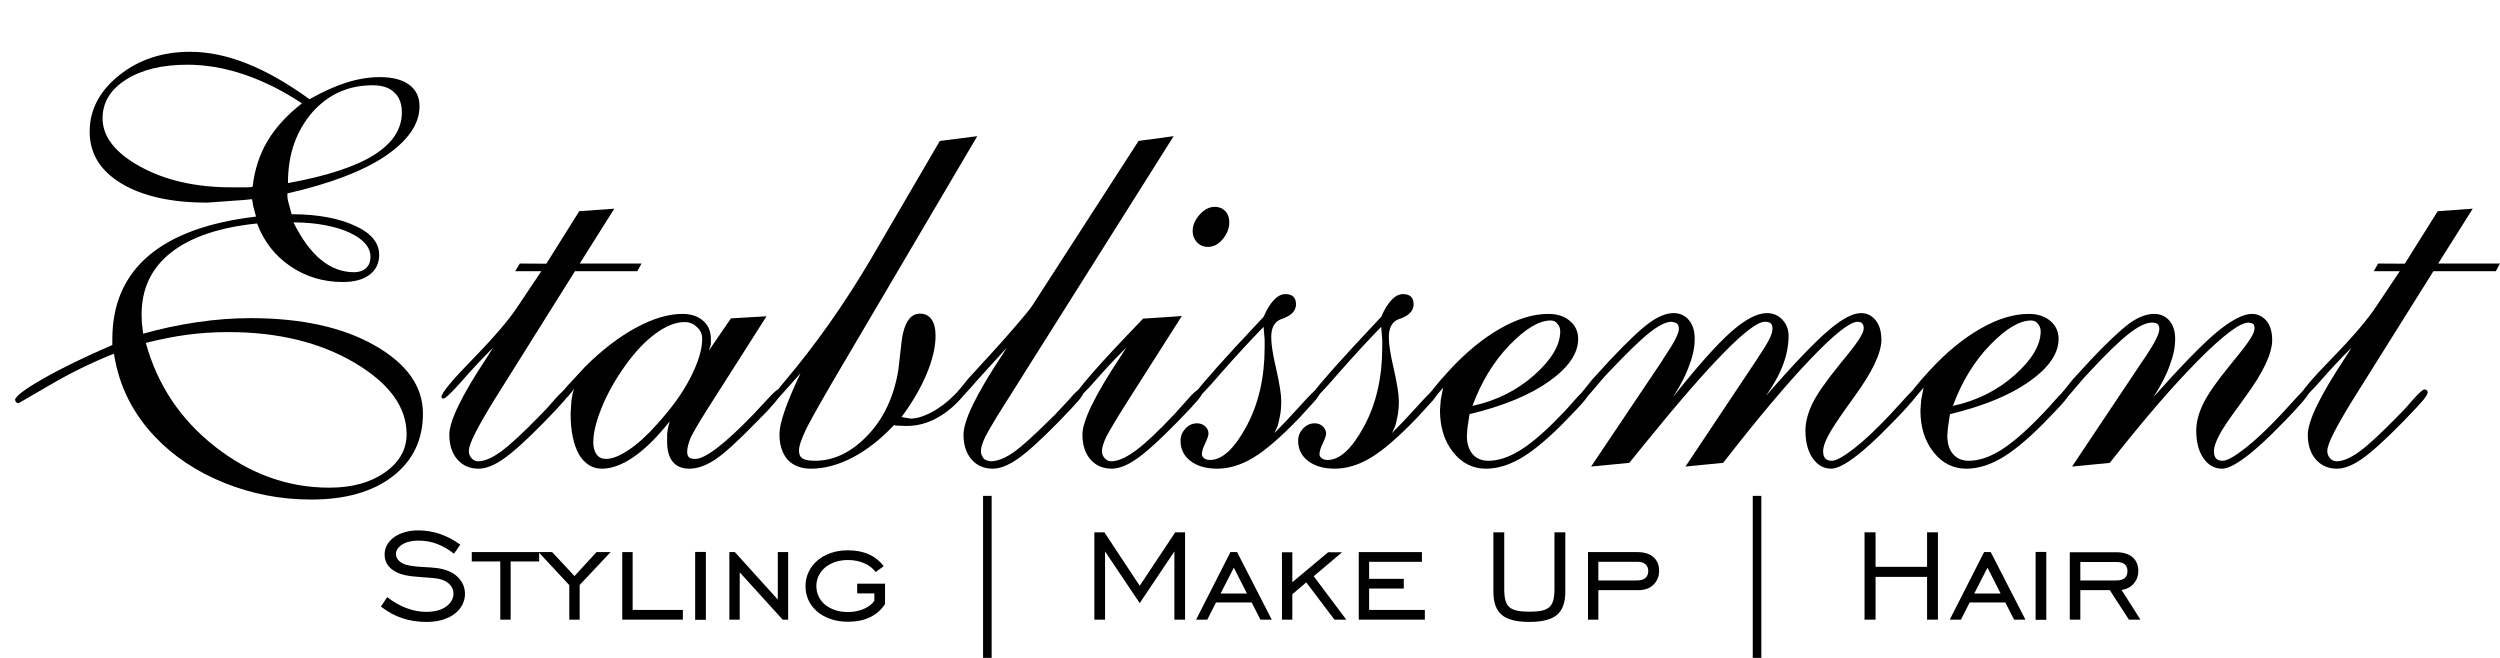
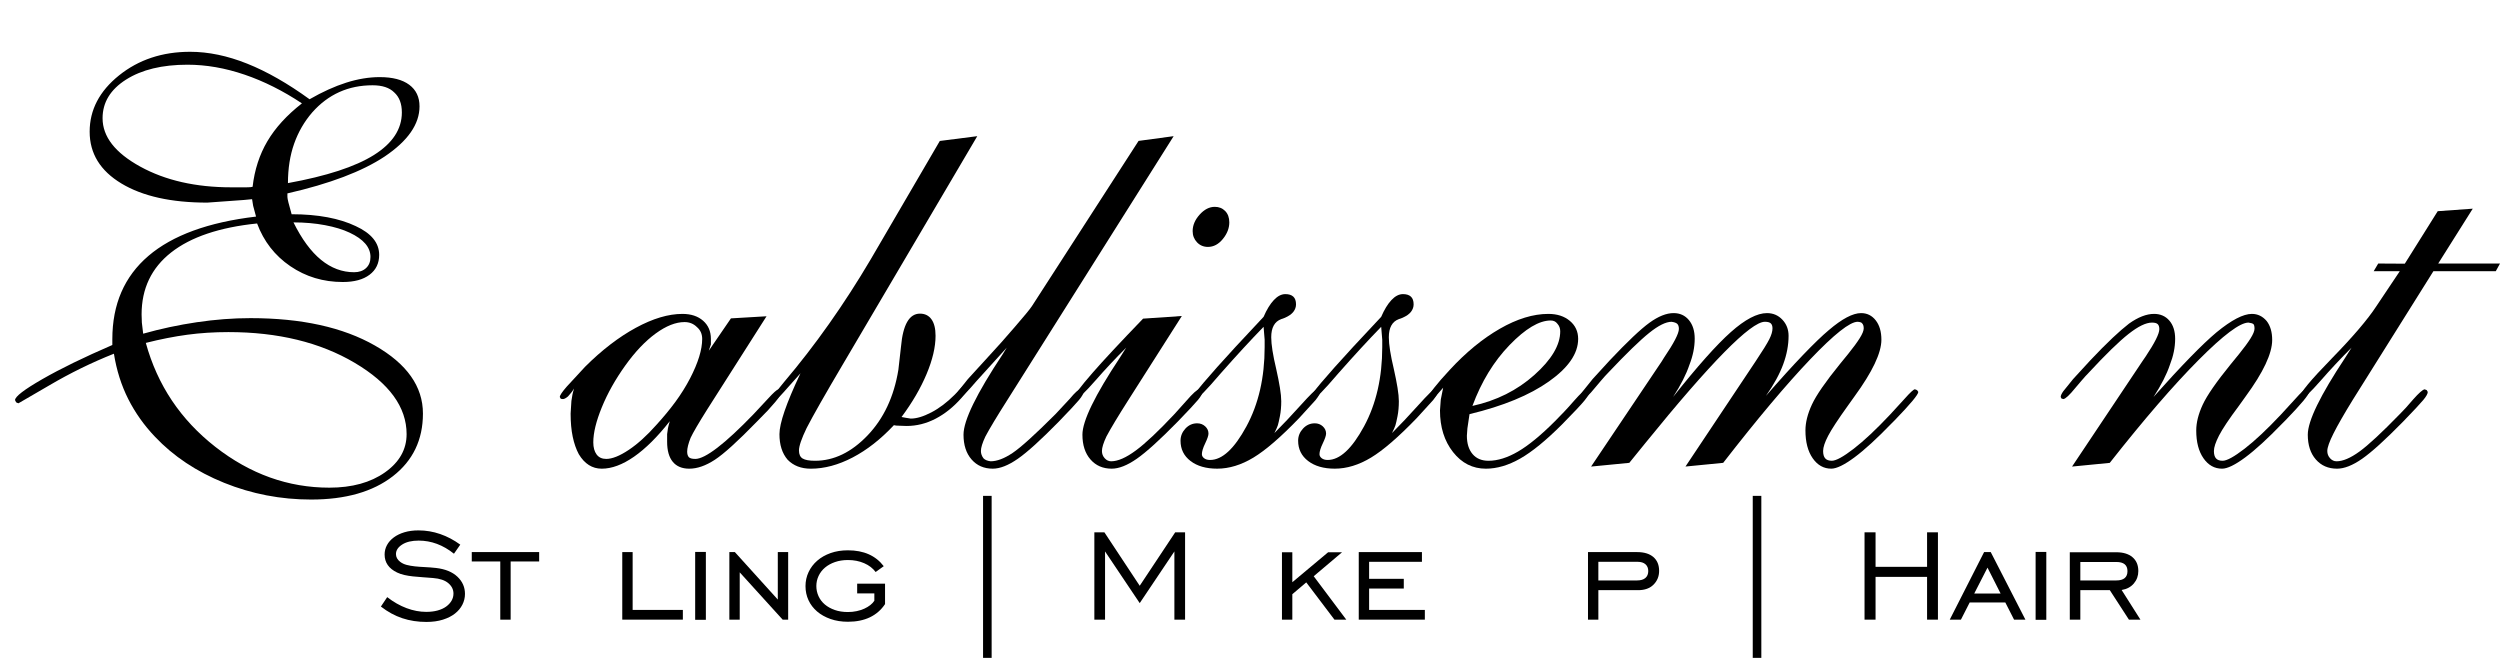
<svg xmlns="http://www.w3.org/2000/svg" version="1.1" id="Ebene_1" x="0px" y="0px" width="694.407px" height="182.735px" viewBox="0 0 694.407 182.735" enable-background="new 0 0 694.407 182.735" xml:space="preserve">
  <g>
    <path d="M31.641,98.248c-6.152,2.442-12.134,5.372-17.944,8.789l-8.569,4.98c-0.342-0.097-0.562-0.194-0.659-0.293l-0.293-0.586   c0-0.976,2.526-2.917,7.581-5.823c5.053-2.904,11.535-6.066,19.445-9.485v-1.611c0-9.716,3.344-17.432,10.034-23.145   c6.689-5.713,16.65-9.35,29.883-10.913l-0.806-3.003l-0.293-1.831l-2.271,0.22L57.568,56.28c-10.01,0-17.957-1.769-23.84-5.31   c-5.885-3.54-8.826-8.337-8.826-14.392c0-6.054,2.722-11.267,8.166-15.637c5.444-4.369,12.023-6.555,19.739-6.555   c5.078,0,10.364,1.099,15.856,3.296c5.494,2.197,11.268,5.493,17.322,9.888c3.563-2.051,6.958-3.589,10.181-4.614   s6.323-1.538,9.302-1.538c3.563,0,6.299,0.708,8.203,2.124c1.904,1.417,2.856,3.418,2.856,6.006c0,4.933-3.223,9.571-9.668,13.916   c-6.251,4.151-15.26,7.569-27.026,10.254c0,0.392,0,0.721,0,0.989c0,0.269,0.098,0.794,0.293,1.575l0.879,3.223   c3.662,0,6.982,0.282,9.961,0.842c2.978,0.562,5.591,1.38,7.837,2.454c4.346,2.003,6.519,4.664,6.519,7.983   c0,2.344-0.892,4.188-2.674,5.53c-1.782,1.344-4.26,2.014-7.434,2.014c-5.42,0-10.279-1.465-14.575-4.395   c-4.297-2.93-7.373-6.885-9.229-11.865c-10.449,1.075-18.409,3.761-23.877,8.057c-5.469,4.297-8.203,10.034-8.203,17.212   l0.073,2.271l0.366,3.076c4.834-1.366,9.802-2.428,14.905-3.186c5.102-0.756,10.07-1.135,14.904-1.135   c14.16,0,25.683,2.54,34.57,7.617c8.887,5.079,13.33,11.378,13.33,18.896c0,7.276-2.783,13.074-8.35,17.396   s-13.136,6.481-22.705,6.481c-8.448,0-16.505-1.551-24.17-4.65c-7.666-3.102-14.062-7.361-19.189-12.781   c-3.028-3.173-5.506-6.665-7.434-10.474C33.703,107.037,32.373,102.838,31.641,98.248z M70.166,51.884   c0.537-4.707,1.904-8.924,4.102-12.651c2.197-3.727,5.395-7.233,9.595-10.52c-5.226-3.481-10.535-6.141-15.931-7.98   c-5.396-1.839-10.682-2.759-15.856-2.759c-7.031,0-12.72,1.38-17.065,4.138c-4.347,2.759-6.519,6.335-6.519,10.73   c0,5.127,3.49,9.607,10.474,13.44c6.982,3.834,15.405,5.75,25.269,5.75h4.248C69.312,52.032,69.873,51.982,70.166,51.884z    M40.503,95.245c3.223,11.719,9.668,21.35,19.336,28.895c9.668,7.544,20.215,11.315,31.641,11.315   c6.299,0,11.45-1.417,15.454-4.248c4.003-2.831,6.006-6.372,6.006-10.62c0-7.519-4.81-14.123-14.429-19.812   c-9.62-5.688-21.313-8.533-35.083-8.533c-3.955,0-7.752,0.245-11.389,0.732C48.4,93.463,44.556,94.219,40.503,95.245z M79.98,50.86   c10.741-1.952,18.701-4.552,23.877-7.8c5.175-3.247,7.764-7.189,7.764-11.829c0-2.441-0.708-4.296-2.124-5.566   c-1.318-1.318-3.321-1.978-6.006-1.978c-6.738,0-12.33,2.516-16.772,7.544c-2.197,2.54-3.87,5.433-5.018,8.679   C80.554,43.158,79.98,46.808,79.98,50.86z M81.519,61.773c2.295,4.64,4.846,8.106,7.653,10.4c2.808,2.296,5.871,3.442,9.192,3.442   c1.366,0,2.465-0.377,3.296-1.135c0.83-0.756,1.245-1.794,1.245-3.113c0-2.685-1.93-4.931-5.786-6.738   c-1.856-0.879-4.139-1.575-6.848-2.087C87.561,62.029,84.643,61.773,81.519,61.773z" />
-     <path d="M136.963,96.563c-3.028,3.028-5.885,6.079-8.569,9.155c-2.882,3.272-4.614,4.933-5.2,4.98l-0.439-0.073l-0.146-0.366   c0-1.073,2.941-4.625,8.826-10.657c5.883-6.03,10.021-10.876,12.414-14.539l6.519-9.741h-7.251l1.256-2.124l7.386,0.044   l9.141-14.584l9.729-0.695l-9.595,15.234h17.166l-1.17,2.124h-17.326l-22.446,35.815c-2.344,3.809-4.102,6.874-5.273,9.192   c-1.172,2.32-1.758,3.968-1.758,4.944c0,0.782,0.256,1.454,0.77,2.015c0.512,0.562,1.109,0.842,1.794,0.842   c1.758,0,3.882-0.902,6.372-2.71c2.49-1.806,6.226-5.273,11.206-10.4c0.487-0.487,1.05-1.073,1.685-1.758   c0.634-0.683,1.318-1.465,2.051-2.344c1.562-1.758,2.611-2.685,3.149-2.783l0.586,0.22l0.293,0.513   c0,0.489-0.415,1.234-1.245,2.234c-0.831,1.001-2.71,3.016-5.64,6.042c-4.933,5.03-8.716,8.46-11.353,10.291   s-4.956,2.746-6.958,2.746c-2.442,0-4.407-0.854-5.896-2.563c-1.49-1.708-2.234-4.003-2.234-6.885   c0-3.809,3.467-10.937,10.4-21.387L136.963,96.563z" />
    <path d="M196.875,97.417l6.152-8.984l9.888-0.585l-16.479,25.88c-2.393,3.802-3.931,6.434-4.614,7.895   c-0.635,1.609-0.952,2.877-0.952,3.802c0,0.683,0.146,1.194,0.439,1.535c0.293,0.342,0.903,0.512,1.831,0.512   c1.366,0,3.406-1.036,6.115-3.112c2.711-2.075,6.067-5.188,10.071-9.339l4.028-4.321c1.465-1.611,2.417-2.465,2.856-2.563   c0.341,0,0.561,0.049,0.659,0.146l0.22,0.439c0,0.586-0.562,1.538-1.685,2.856c-0.781,0.928-1.49,1.734-2.124,2.417   c-0.635,0.685-1.66,1.734-3.076,3.149c-5.273,5.42-9.168,8.948-11.683,10.584c-2.515,1.637-4.87,2.453-7.067,2.453   c-2.003,0-3.528-0.635-4.577-1.904c-1.051-1.269-1.575-3.124-1.575-5.566v-2.124c0.121-0.83,0.198-1.366,0.229-1.611   c0.03-0.244,0.198-0.903,0.504-1.978c-3.418,4.347-6.727,7.63-9.925,9.852c-3.198,2.223-6.188,3.332-8.972,3.332   c-2.637,0-4.761-1.342-6.372-4.028c-0.732-1.366-1.294-2.978-1.685-4.834c-0.392-1.855-0.586-4.003-0.586-6.445l0.22-3.516   c0.146-1.22,0.391-2.368,0.732-3.442c-0.392,0.635-0.659,1.025-0.806,1.172c-0.342,0.439-0.635,0.782-0.879,1.025   c-0.586,0.489-1.051,0.732-1.392,0.732s-0.561-0.048-0.659-0.146l-0.22-0.437c0-0.438,0.635-1.388,1.904-2.849l5.127-5.549   c4.639-4.623,9.326-8.226,14.062-10.805c4.735-2.58,9.057-3.871,12.964-3.871c2.392,0,4.309,0.634,5.749,1.9   c1.44,1.267,2.161,2.947,2.161,5.041c0,0.634,0,1.146,0,1.535L196.875,97.417z M164.795,122.867c0,1.413,0.305,2.533,0.915,3.362   c0.61,0.828,1.502,1.242,2.674,1.242c1.659,0,3.735-0.828,6.226-2.485s5.054-3.971,7.69-6.944c2.002-2.193,3.771-4.337,5.311-6.433   c1.537-2.095,2.893-4.264,4.064-6.506c2.245-4.337,3.369-7.993,3.369-10.966c0-1.364-0.488-2.46-1.465-3.289   c-0.928-0.926-2.076-1.389-3.442-1.389c-2.442,0-5.115,1.061-8.021,3.18c-2.905,2.12-5.725,5.093-8.459,8.918   c-2.735,3.826-4.896,7.676-6.482,11.549C165.588,116.981,164.795,120.234,164.795,122.867z" />
    <path d="M271.449,37.823l-37.366,63.429c-4.933,8.35-8.277,14.233-10.035,17.65c-1.417,2.93-2.124,5.006-2.124,6.226   c0,1.075,0.341,1.82,1.025,2.234c0.684,0.415,1.831,0.622,3.442,0.622c5.225,0,10.082-2.344,14.575-7.031   c4.492-4.688,7.349-10.767,8.569-18.237l0.732-6.445c0.537-6.103,2.295-9.155,5.273-9.155c1.366,0,2.429,0.525,3.187,1.575   c0.756,1.051,1.135,2.576,1.135,4.578c0,3.125-0.831,6.665-2.49,10.62c-1.66,3.955-3.98,7.936-6.958,11.938l1.172,0.22l1.392,0.22   c1.611,0,3.516-0.573,5.713-1.721c2.197-1.146,4.346-2.771,6.445-4.871l2.124-2.197l0.439-0.366l0.586-0.146l0.439,0.22   l0.146,0.659l-0.073,0.586l-1.758,2.124c-2.197,2.49-4.59,4.407-7.178,5.75c-2.589,1.344-5.273,2.014-8.057,2.014l-2.051-0.073   c-0.635,0-1.124-0.048-1.465-0.146c-3.662,3.907-7.483,6.897-11.463,8.973c-3.979,2.076-7.849,3.112-11.608,3.112   c-2.686,0-4.834-0.829-6.445-2.49c-1.514-1.758-2.271-4.125-2.271-7.104c0-3.027,1.904-8.569,5.713-16.626l0.146-0.293   l-3.589,4.028l-1.172,1.318c-1.025,1.172-1.733,1.783-2.124,1.831l-0.586-0.073l-0.146-0.513c0-0.293,1.001-1.659,3.004-4.101   c8.694-10.251,16.729-21.627,24.104-34.126l19.194-32.884L271.449,37.823z" />
    <path d="M279.639,96.563l-8.35,9.229c-2.882,3.369-4.59,5.054-5.127,5.054l-0.513-0.146l-0.22-0.44   c0-0.391,0.244-0.928,0.731-1.613l2.704-3.373l4.752-5.206c3.167-3.421,5.896-6.475,8.187-9.165   c2.631-3.03,4.239-4.985,4.825-5.865l29.626-45.9l9.741-1.315l-46.211,73.315c-2.832,4.444-4.859,7.813-6.079,10.107   c-0.831,1.758-1.245,3.102-1.245,4.028c0,0.732,0.244,1.417,0.732,2.051c0.439,0.439,1.099,0.709,1.978,0.806   c1.758,0,3.783-0.769,6.079-2.307c2.295-1.538,6.273-5.139,11.938-10.804l3.955-4.248c1.465-1.758,2.441-2.637,2.93-2.637   l0.586,0.22l0.293,0.513c0,0.489-0.415,1.234-1.245,2.234c-0.831,1.001-2.71,3.016-5.64,6.042   c-4.933,5.03-8.716,8.46-11.353,10.291s-4.956,2.746-6.958,2.746c-2.442,0-4.407-0.854-5.896-2.563   c-1.49-1.708-2.234-4.003-2.234-6.885c0-3.955,3.613-11.376,10.84-22.266L279.639,96.563z" />
    <path d="M312.817,96.563c-3.028,3.028-5.885,6.079-8.569,9.155c-2.882,3.272-4.614,4.933-5.2,4.98l-0.439-0.073l-0.146-0.366   c0-0.634,1.659-2.856,4.98-6.665c2.881-3.32,7.568-8.35,14.062-15.088l10.767-0.732l-14.868,23.364   c-2.832,4.444-4.859,7.813-6.079,10.107c-0.831,1.758-1.245,3.102-1.245,4.028c0,0.782,0.256,1.454,0.77,2.015   c0.512,0.562,1.109,0.842,1.794,0.842c1.855,0,4.138-1,6.849-3.003c2.709-2.001,6.286-5.371,10.729-10.107l3.223-3.589   c1.904-2.197,3.124-3.296,3.662-3.296l0.586,0.22l0.293,0.513c0,0.489-0.415,1.234-1.245,2.234c-0.831,1.001-2.71,3.016-5.64,6.042   c-4.933,5.03-8.716,8.46-11.353,10.291s-4.956,2.746-6.958,2.746c-2.442,0-4.407-0.854-5.896-2.563   c-1.49-1.708-2.234-4.003-2.234-6.885c0-3.809,3.467-10.937,10.4-21.387L312.817,96.563z M331.274,64.19   c0-1.611,0.646-3.137,1.941-4.578c1.293-1.439,2.697-2.161,4.211-2.161c1.172,0,2.136,0.392,2.893,1.172   c0.757,0.782,1.136,1.831,1.136,3.149c0,1.611-0.599,3.149-1.794,4.614c-1.197,1.465-2.576,2.197-4.139,2.197   c-1.221,0-2.234-0.427-3.039-1.282C331.677,66.449,331.274,65.411,331.274,64.19z" />
    <path d="M350.977,90.777c-3.564,3.662-7.544,7.983-11.938,12.964c-4.004,4.688-6.324,7.057-6.958,7.104h-0.513l-0.22-0.44   c0-0.783,3.96-5.483,11.88-14.098l7.749-8.297c0.865-2.007,1.813-3.562,2.848-4.663c1.032-1.101,2.101-1.652,3.206-1.652   c0.962,0,1.694,0.232,2.198,0.695c0.504,0.463,0.757,1.182,0.757,2.156c0,0.731-0.24,1.414-0.72,2.047   c-0.48,0.634-1.271,1.194-2.375,1.681l-1.007,0.365c-1.856,0.683-2.783,2.364-2.783,5.044c0,1.998,0.464,4.947,1.392,8.845   c0.439,1.95,0.78,3.68,1.025,5.191c0.244,1.511,0.366,2.753,0.366,3.729c0,1.511-0.122,2.887-0.366,4.13   c-0.245,1.243-0.439,2.097-0.586,2.559c-0.146,0.462-0.465,1.181-0.952,2.156c2.245-2.245,4.688-4.834,7.324-7.764   s4.149-4.395,4.541-4.395l0.586,0.22l0.293,0.513c0,0.392-0.439,1.148-1.318,2.271l-4.541,4.98   c-5.079,5.273-9.314,8.936-12.708,10.986s-6.75,3.076-10.07,3.076c-3.076,0-5.542-0.708-7.397-2.124   c-1.855-1.415-2.783-3.296-2.783-5.64c0-1.269,0.452-2.392,1.354-3.369c0.904-0.976,1.99-1.465,3.26-1.465   c0.879,0,1.623,0.282,2.234,0.842c0.609,0.562,0.915,1.234,0.915,2.014c0,0.538-0.306,1.441-0.915,2.71   c-0.611,1.271-0.916,2.271-0.916,3.003c0,0.439,0.207,0.818,0.623,1.136c0.414,0.318,0.963,0.476,1.647,0.476   c3.369,0,6.738-3.112,10.107-9.338c3.369-6.226,5.054-13.561,5.054-22.009v-2.051L350.977,90.777z" />
    <path d="M383.643,90.777c-3.564,3.662-7.544,7.983-11.938,12.964c-4.004,4.688-6.324,7.057-6.958,7.104h-0.513l-0.22-0.44   c0-0.783,3.96-5.483,11.88-14.098l7.749-8.297c0.865-2.007,1.813-3.562,2.848-4.663c1.032-1.101,2.101-1.652,3.206-1.652   c0.962,0,1.694,0.232,2.198,0.695c0.504,0.463,0.757,1.182,0.757,2.156c0,0.731-0.24,1.414-0.72,2.047   c-0.48,0.634-1.271,1.194-2.375,1.681l-1.007,0.365c-1.856,0.683-2.783,2.364-2.783,5.044c0,1.998,0.464,4.947,1.392,8.845   c0.439,1.95,0.78,3.68,1.025,5.191c0.244,1.511,0.366,2.753,0.366,3.729c0,1.511-0.122,2.887-0.366,4.13   c-0.245,1.243-0.439,2.097-0.586,2.559c-0.146,0.462-0.465,1.181-0.952,2.156c2.245-2.245,4.688-4.834,7.324-7.764   s4.149-4.395,4.541-4.395l0.586,0.22l0.293,0.513c0,0.392-0.439,1.148-1.318,2.271l-4.541,4.98   c-5.079,5.273-9.314,8.936-12.708,10.986s-6.75,3.076-10.07,3.076c-3.076,0-5.542-0.708-7.397-2.124   c-1.855-1.415-2.783-3.296-2.783-5.64c0-1.269,0.452-2.392,1.354-3.369c0.904-0.976,1.99-1.465,3.26-1.465   c0.879,0,1.623,0.282,2.234,0.842c0.609,0.562,0.915,1.234,0.915,2.014c0,0.538-0.306,1.441-0.915,2.71   c-0.611,1.271-0.916,2.271-0.916,3.003c0,0.439,0.207,0.818,0.623,1.136c0.414,0.318,0.963,0.476,1.647,0.476   c3.369,0,6.738-3.112,10.107-9.338c3.369-6.226,5.054-13.561,5.054-22.009v-2.051L383.643,90.777z" />
    <path d="M400.854,107.696l-2.051,2.344c-0.439,0.439-0.854,0.659-1.245,0.659l-0.513-0.073c-0.146-0.243-0.22-0.413-0.22-0.51   c0-0.292,0.513-1.095,1.538-2.409s2.465-2.97,4.321-4.965c4.492-4.867,9.13-8.676,13.916-11.427   c4.785-2.75,9.276-4.125,13.477-4.125c2.441,0,4.432,0.646,5.969,1.938c1.539,1.291,2.308,2.959,2.308,5.006   c0,4.044-2.698,7.979-8.093,11.803c-5.396,3.825-12.757,6.857-22.083,9.098l-0.586,3.947l-0.146,2.046   c0,2.149,0.524,3.846,1.575,5.091c1.049,1.245,2.526,1.867,4.431,1.867c2.538,0,5.273-0.854,8.203-2.563   c2.93-1.708,6.347-4.516,10.254-8.423c0.78-0.78,1.623-1.648,2.526-2.6s1.819-1.965,2.747-3.04   c1.855-2.099,3.003-3.173,3.442-3.223l0.586,0.22l0.293,0.513c0,0.439-0.452,1.221-1.355,2.344   c-0.903,1.124-2.991,3.345-6.262,6.665c-4.443,4.444-8.312,7.606-11.609,9.485c-3.295,1.88-6.481,2.819-9.558,2.819   c-3.662,0-6.702-1.538-9.118-4.614c-2.418-3.076-3.626-6.933-3.626-11.572l0.22-3.003L400.854,107.696z M408.984,112.75   c6.689-1.465,12.426-4.333,17.212-8.606c4.785-4.272,7.178-8.313,7.178-12.122c0-0.83-0.269-1.538-0.806-2.124   c-0.439-0.586-1.051-0.879-1.831-0.879c-3.223,0-7.031,2.271-11.426,6.812S411.475,106.011,408.984,112.75z" />
    <path d="M441.943,129.595l19.629-29.224l0.586-0.952c2.783-4.102,4.175-6.786,4.175-8.057c0-0.634-0.146-1.099-0.439-1.392   s-0.831-0.487-1.611-0.586c-1.563,0-3.625,1.025-6.189,3.076c-2.562,2.051-6.36,5.738-11.389,11.06   c-0.538,0.538-1.221,1.294-2.051,2.271c-0.831,0.978-1.367,1.611-1.611,1.904c-1.66,2.051-2.783,3.102-3.369,3.149l-0.513-0.146   l-0.22-0.439c0-0.39,0.245-0.927,0.732-1.611l2.71-3.369l4.761-5.2c4.882-5.175,8.557-8.654,11.023-10.437   c2.465-1.782,4.698-2.673,6.701-2.673c1.758,0,3.174,0.648,4.248,1.941c1.073,1.294,1.611,3.016,1.611,5.164   c0,2.344-0.488,4.761-1.465,7.251c-0.879,2.637-2.393,5.616-4.541,8.936c6.738-8.496,12.085-14.502,16.04-18.018   s7.299-5.273,10.034-5.273c1.709,0,3.137,0.611,4.285,1.831c1.146,1.221,1.721,2.71,1.721,4.468c0,2.589-0.501,5.237-1.502,7.947   s-2.6,5.628-4.797,8.752c3.955-4.541,7.397-8.337,10.327-11.389c2.93-3.051,5.298-5.334,7.104-6.848   c3.71-3.173,6.713-4.761,9.009-4.761c1.659,0,3.015,0.672,4.065,2.014c1.049,1.344,1.574,3.138,1.574,5.383   c0,3.662-2.49,8.912-7.471,15.747l-1.831,2.563c-2.735,3.809-4.566,6.604-5.493,8.386c-0.928,1.784-1.392,3.186-1.392,4.211   c0,0.929,0.194,1.611,0.586,2.051c0.391,0.439,1,0.659,1.831,0.659c1.172,0,3.197-1.109,6.079-3.332   c2.881-2.222,6.25-5.384,10.107-9.485l4.028-4.395c1.562-1.758,2.515-2.637,2.856-2.637c0.341,0.099,0.561,0.196,0.659,0.293   l0.293,0.439c0,0.732-2.173,3.345-6.519,7.837l-0.879,0.879c-4.102,4.248-7.557,7.41-10.364,9.485   c-2.808,2.076-4.943,3.112-6.408,3.112c-2.1,0-3.821-0.963-5.164-2.893c-1.343-1.929-2.014-4.505-2.014-7.728   c0-2.197,0.598-4.589,1.795-7.178c1.195-2.587,3.796-6.347,7.8-11.279l2.271-2.783c1.416-1.758,2.49-3.223,3.223-4.395   s1.099-2.075,1.099-2.71c0-0.634-0.146-1.099-0.439-1.392c-0.146-0.244-0.562-0.39-1.245-0.439c-2.149,0-6.531,3.468-13.146,10.4   c-6.617,6.934-14.686,16.529-24.207,28.784l-10.474,1.025l19.482-29.224c0.83-1.269,1.636-2.514,2.417-3.735   c0.634-1.025,1.099-1.831,1.392-2.417c0.586-1.172,0.879-2.172,0.879-3.003c0-0.634-0.159-1.099-0.476-1.392   c-0.318-0.293-0.868-0.439-1.648-0.439c-3.907,0-14.99,11.255-33.252,33.765l-4.395,5.42L441.943,129.595z" />
-     <path d="M534.302,107.696l-2.051,2.344c-0.439,0.439-0.854,0.659-1.245,0.659l-0.513-0.073c-0.146-0.243-0.22-0.413-0.22-0.51   c0-0.292,0.513-1.095,1.538-2.409s2.465-2.97,4.321-4.965c4.492-4.867,9.13-8.676,13.916-11.427   c4.785-2.75,9.276-4.125,13.477-4.125c2.441,0,4.432,0.646,5.969,1.938c1.539,1.291,2.308,2.959,2.308,5.006   c0,4.044-2.698,7.979-8.093,11.803c-5.396,3.825-12.757,6.857-22.083,9.098l-0.586,3.947l-0.146,2.046   c0,2.149,0.524,3.846,1.575,5.091c1.049,1.245,2.526,1.867,4.431,1.867c2.538,0,5.273-0.854,8.203-2.563   c2.93-1.708,6.347-4.516,10.254-8.423c0.78-0.78,1.623-1.648,2.526-2.6s1.819-1.965,2.747-3.04   c1.855-2.099,3.003-3.173,3.442-3.223l0.586,0.22l0.293,0.513c0,0.439-0.452,1.221-1.355,2.344   c-0.903,1.124-2.991,3.345-6.262,6.665c-4.443,4.444-8.312,7.606-11.609,9.485c-3.295,1.88-6.481,2.819-9.558,2.819   c-3.662,0-6.702-1.538-9.118-4.614c-2.418-3.076-3.626-6.933-3.626-11.572l0.22-3.003L534.302,107.696z M542.432,112.75   c6.689-1.465,12.426-4.333,17.212-8.606c4.785-4.272,7.178-8.313,7.178-12.122c0-0.83-0.269-1.538-0.806-2.124   c-0.439-0.586-1.051-0.879-1.831-0.879c-3.223,0-7.031,2.271-11.426,6.812S544.922,106.011,542.432,112.75z" />
    <path d="M575.537,129.595l19.482-29.17l0.952-1.389c2.538-3.802,3.809-6.335,3.809-7.604c0-0.633-0.146-1.095-0.439-1.388   s-0.831-0.439-1.611-0.439c-1.66,0-3.821,1.047-6.482,3.139s-6.36,5.693-11.096,10.802c-0.538,0.535-1.221,1.291-2.051,2.264   c-0.831,0.973-1.367,1.605-1.611,1.896c-1.66,2.044-2.783,3.091-3.369,3.139l-0.513-0.146l-0.22-0.437   c0-0.389,0.245-0.925,0.732-1.607l2.71-3.359l4.761-5.184c2.245-2.385,4.321-4.478,6.226-6.279   c1.709-1.605,3.223-2.919,4.541-3.942c2.538-1.801,4.858-2.702,6.958-2.702c1.758,0,3.174,0.622,4.248,1.862   c1.073,1.242,1.611,2.933,1.611,5.074c0,2.337-0.488,4.746-1.465,7.229c-0.879,2.628-2.393,5.597-4.541,8.907   c7.764-8.712,13.598-14.699,17.505-17.96c4.149-3.407,7.422-5.111,9.814-5.111c1.611,0,2.978,0.658,4.102,1.974   c1.025,1.316,1.538,3.072,1.538,5.264c0,3.754-2.466,8.993-7.397,15.719l-1.831,2.559c-2.735,3.655-4.578,6.41-5.529,8.262   c-0.953,1.853-1.429,3.29-1.429,4.313c0,0.927,0.194,1.609,0.586,2.047c0.391,0.439,1,0.658,1.831,0.658   c1.172,0,3.197-1.109,6.079-3.332c2.881-2.222,6.25-5.384,10.107-9.485l4.028-4.395c1.562-1.758,2.515-2.637,2.856-2.637   c0.341,0.099,0.561,0.196,0.659,0.293l0.293,0.439c0,0.732-2.173,3.345-6.519,7.837l-0.879,0.879   c-4.102,4.248-7.557,7.41-10.364,9.485c-2.808,2.076-4.943,3.112-6.408,3.112c-2.1,0-3.821-0.962-5.164-2.887   s-2.014-4.497-2.014-7.714c0-2.193,0.598-4.581,1.795-7.165c1.195-2.583,3.796-6.335,7.8-11.259l2.271-2.779   c1.416-1.754,2.49-3.217,3.223-4.386c0.732-1.17,1.099-2.072,1.099-2.706c0-0.633-0.099-1.047-0.293-1.242   c-0.195-0.194-0.659-0.341-1.392-0.439c-2.344,0-6.971,3.473-13.879,10.419c-6.91,6.945-15.125,16.461-24.646,28.549   L575.537,129.595z" />
    <path d="M653.174,96.563c-3.028,3.028-5.885,6.079-8.569,9.155c-2.882,3.272-4.614,4.933-5.2,4.98l-0.439-0.073l-0.146-0.366   c0-1.073,2.941-4.625,8.826-10.657c5.883-6.03,10.021-10.876,12.414-14.539l6.519-9.741h-7.251l1.256-2.124l7.386,0.044   l9.141-14.584l9.729-0.695l-9.595,15.234h17.166l-1.17,2.124h-17.326l-22.446,35.815c-2.344,3.809-4.102,6.874-5.273,9.192   c-1.172,2.32-1.758,3.968-1.758,4.944c0,0.782,0.256,1.454,0.77,2.015c0.512,0.562,1.109,0.842,1.794,0.842   c1.758,0,3.882-0.902,6.372-2.71c2.49-1.806,6.226-5.273,11.206-10.4c0.487-0.487,1.05-1.073,1.685-1.758   c0.634-0.683,1.318-1.465,2.051-2.344c1.562-1.758,2.611-2.685,3.149-2.783l0.586,0.22l0.293,0.513   c0,0.489-0.415,1.234-1.245,2.234c-0.831,1.001-2.71,3.016-5.64,6.042c-4.933,5.03-8.716,8.46-11.353,10.291   s-4.956,2.746-6.958,2.746c-2.442,0-4.407-0.854-5.896-2.563c-1.49-1.708-2.234-4.003-2.234-6.885   c0-3.809,3.467-10.937,10.4-21.387L653.174,96.563z" />
  </g>
  <g>
    <path d="M107.549,165.86c1.74,1.35,3.533,2.37,5.377,3.06c1.845,0.69,3.667,1.035,5.468,1.035c1.17,0,2.22-0.127,3.15-0.383   c0.929-0.254,1.717-0.614,2.362-1.079c0.645-0.465,1.147-1.005,1.508-1.62c0.36-0.615,0.54-1.283,0.54-2.003   c0-1.109-0.472-2.07-1.417-2.88c-0.945-0.81-2.362-1.289-4.252-1.44c-1.05-0.09-2.033-0.164-2.947-0.225   c-0.916-0.06-1.793-0.135-2.633-0.225c-0.84-0.091-1.627-0.218-2.362-0.383c-0.735-0.165-1.417-0.397-2.047-0.697   c-2.311-1.109-3.465-2.774-3.465-4.995c0-0.93,0.217-1.8,0.653-2.61c0.435-0.81,1.064-1.522,1.89-2.138   c0.825-0.614,1.814-1.095,2.97-1.439c1.155-0.345,2.453-0.518,3.893-0.518c2.07,0,4.08,0.338,6.03,1.013   c1.95,0.675,3.81,1.657,5.58,2.947l-1.755,2.52c-3.03-2.43-6.3-3.645-9.81-3.645c-1.92,0-3.45,0.368-4.59,1.103   c-1.141,0.735-1.71,1.613-1.71,2.633c0,0.84,0.389,1.56,1.17,2.159c0.51,0.391,1.109,0.676,1.8,0.855   c0.69,0.18,1.455,0.315,2.295,0.405s1.755,0.157,2.745,0.202c0.99,0.045,2.04,0.128,3.15,0.247c2.55,0.301,4.522,1.11,5.917,2.431   s2.093,2.91,2.093,4.77c0,1.051-0.241,2.048-0.72,2.993c-0.48,0.944-1.17,1.771-2.07,2.475c-0.9,0.705-2.018,1.268-3.353,1.688   c-1.335,0.42-2.857,0.63-4.567,0.63c-2.4,0-4.635-0.345-6.705-1.035c-2.07-0.689-4.05-1.77-5.94-3.239L107.549,165.86z" />
-     <path d="M138.958,155.959h-7.92v-2.609h18.72v2.609h-7.92v16.155h-2.88V155.959z" />
-     <path d="M158.129,162.53l-8.55-9.18h3.78l6.21,6.659l6.12-6.659h3.915l-8.595,9.135v9.63h-2.88V162.53z" />
+     <path d="M138.958,155.959h-7.92v-2.609h18.72v2.609h-7.92v16.155h-2.88V155.959" />
    <path d="M172.843,153.35h2.88v16.064h13.95v2.7h-16.83V153.35z" />
    <path d="M193.093,153.305h2.97v18.854h-2.97V153.305z" />
    <path d="M202.588,153.35h1.53l11.925,13.185V153.35h2.88v18.765h-1.53l-11.925-13.14v13.14h-2.88V153.35z" />
    <path d="M238.092,162.125h7.74v5.67c-1.08,1.62-2.482,2.843-4.207,3.668c-1.726,0.824-3.758,1.237-6.098,1.237   c-1.771,0-3.383-0.255-4.838-0.765s-2.7-1.208-3.734-2.093c-1.035-0.885-1.831-1.928-2.386-3.128   c-0.556-1.199-0.832-2.504-0.832-3.915c0-1.379,0.284-2.677,0.854-3.892c0.57-1.216,1.373-2.273,2.408-3.173   c1.034-0.9,2.272-1.604,3.712-2.115c1.44-0.51,3.045-0.765,4.815-0.765c4.38,0,7.694,1.47,9.944,4.41l-2.25,1.619   c-0.78-1.049-1.845-1.867-3.194-2.452c-1.351-0.585-2.851-0.877-4.5-0.877c-1.32,0-2.521,0.188-3.601,0.564   s-2.002,0.888-2.768,1.534c-0.765,0.647-1.357,1.415-1.777,2.303c-0.42,0.887-0.63,1.828-0.63,2.82   c0,0.994,0.203,1.935,0.607,2.822c0.405,0.887,0.99,1.655,1.755,2.302c0.766,0.646,1.688,1.159,2.768,1.535   s2.295,0.563,3.646,0.563c0.839,0,1.649-0.083,2.43-0.249s1.485-0.394,2.115-0.681c0.63-0.288,1.185-0.621,1.665-0.999   c0.479-0.379,0.854-0.779,1.125-1.203v-2.043h-4.771V162.125z" />
    <path d="M275.441,182.735h-2.385v-45h2.385V182.735z" />
    <path d="M303.971,147.86h2.79l9.811,14.85l9.854-14.85h2.745v24.255h-2.97v-18.945l-9.63,14.355l-9.63-14.355v18.945h-2.971V147.86   z" />
-     <path d="M341.771,153.35h1.846l9.63,18.765h-3.15l-2.43-4.77h-9.9l-2.43,4.77h-3.105L341.771,153.35z M346.36,164.87l-3.645-7.2   l-3.69,7.2H346.36z" />
    <path d="M356.081,153.395h2.88v8.325l9.945-8.325h3.869l-7.875,6.66l9.046,12.06h-3.285l-7.83-10.35l-3.87,3.284v7.065h-2.88   V153.395z" />
    <path d="M377.41,153.35h17.55v2.699h-14.67v4.726h9.63v2.7h-9.63v5.939h15.479v2.7H377.41V153.35z" />
-     <path d="M417.82,163.565c0,1.26,0.104,2.303,0.314,3.127c0.21,0.826,0.577,1.471,1.103,1.936c0.524,0.465,1.237,0.795,2.138,0.99   s2.04,0.292,3.42,0.292s2.521-0.097,3.42-0.292c0.9-0.195,1.612-0.525,2.138-0.99c0.524-0.465,0.893-1.109,1.103-1.936   c0.21-0.824,0.315-1.867,0.315-3.127V147.86h3.015v16.515c0,2.971-0.772,5.107-2.317,6.413c-1.546,1.305-4.103,1.957-7.673,1.957   s-6.128-0.652-7.673-1.957c-1.545-1.306-2.317-3.442-2.317-6.413V147.86h3.016V163.565z" />
    <path d="M443.965,172.115h-2.88V153.35h13.635c1.95,0,3.457,0.457,4.522,1.372c1.064,0.916,1.598,2.198,1.598,3.848   c0,1.5-0.512,2.768-1.534,3.803c-1.023,1.035-2.452,1.552-4.286,1.552h-11.055V172.115z M454.71,161.225   c1.023,0,1.798-0.229,2.324-0.688c0.527-0.458,0.791-1.099,0.791-1.924c0-0.793-0.257-1.419-0.769-1.877s-1.248-0.688-2.212-0.688   h-10.88v5.176H454.71z" />
    <path d="M489.233,182.735h-2.385v-45h2.385V182.735z" />
    <path d="M517.898,147.86h3.061v9.585h14.31v-9.585h3.016v24.255h-3.016v-11.88h-14.31v11.88h-3.061V147.86z" />
    <path d="M551.108,153.35h1.846l9.63,18.765h-3.15l-2.43-4.77h-9.9l-2.43,4.77h-3.105L551.108,153.35z M555.698,164.87l-3.645-7.2   l-3.69,7.2H555.698z" />
    <path d="M565.418,153.305h2.97v18.854h-2.97V153.305z" />
    <path d="M577.838,172.115h-2.925v-18.72h12.915c1.919,0,3.42,0.457,4.5,1.372c1.08,0.916,1.62,2.198,1.62,3.848   c0,1.32-0.413,2.468-1.238,3.442c-0.825,0.976-1.957,1.583-3.397,1.822l5.221,8.235h-3.195l-5.31-8.19h-8.19V172.115z    M587.828,161.225c2.069,0,3.104-0.862,3.104-2.588c0-1.694-1.035-2.542-3.104-2.542h-9.99v5.13H587.828z" />
  </g>
</svg>